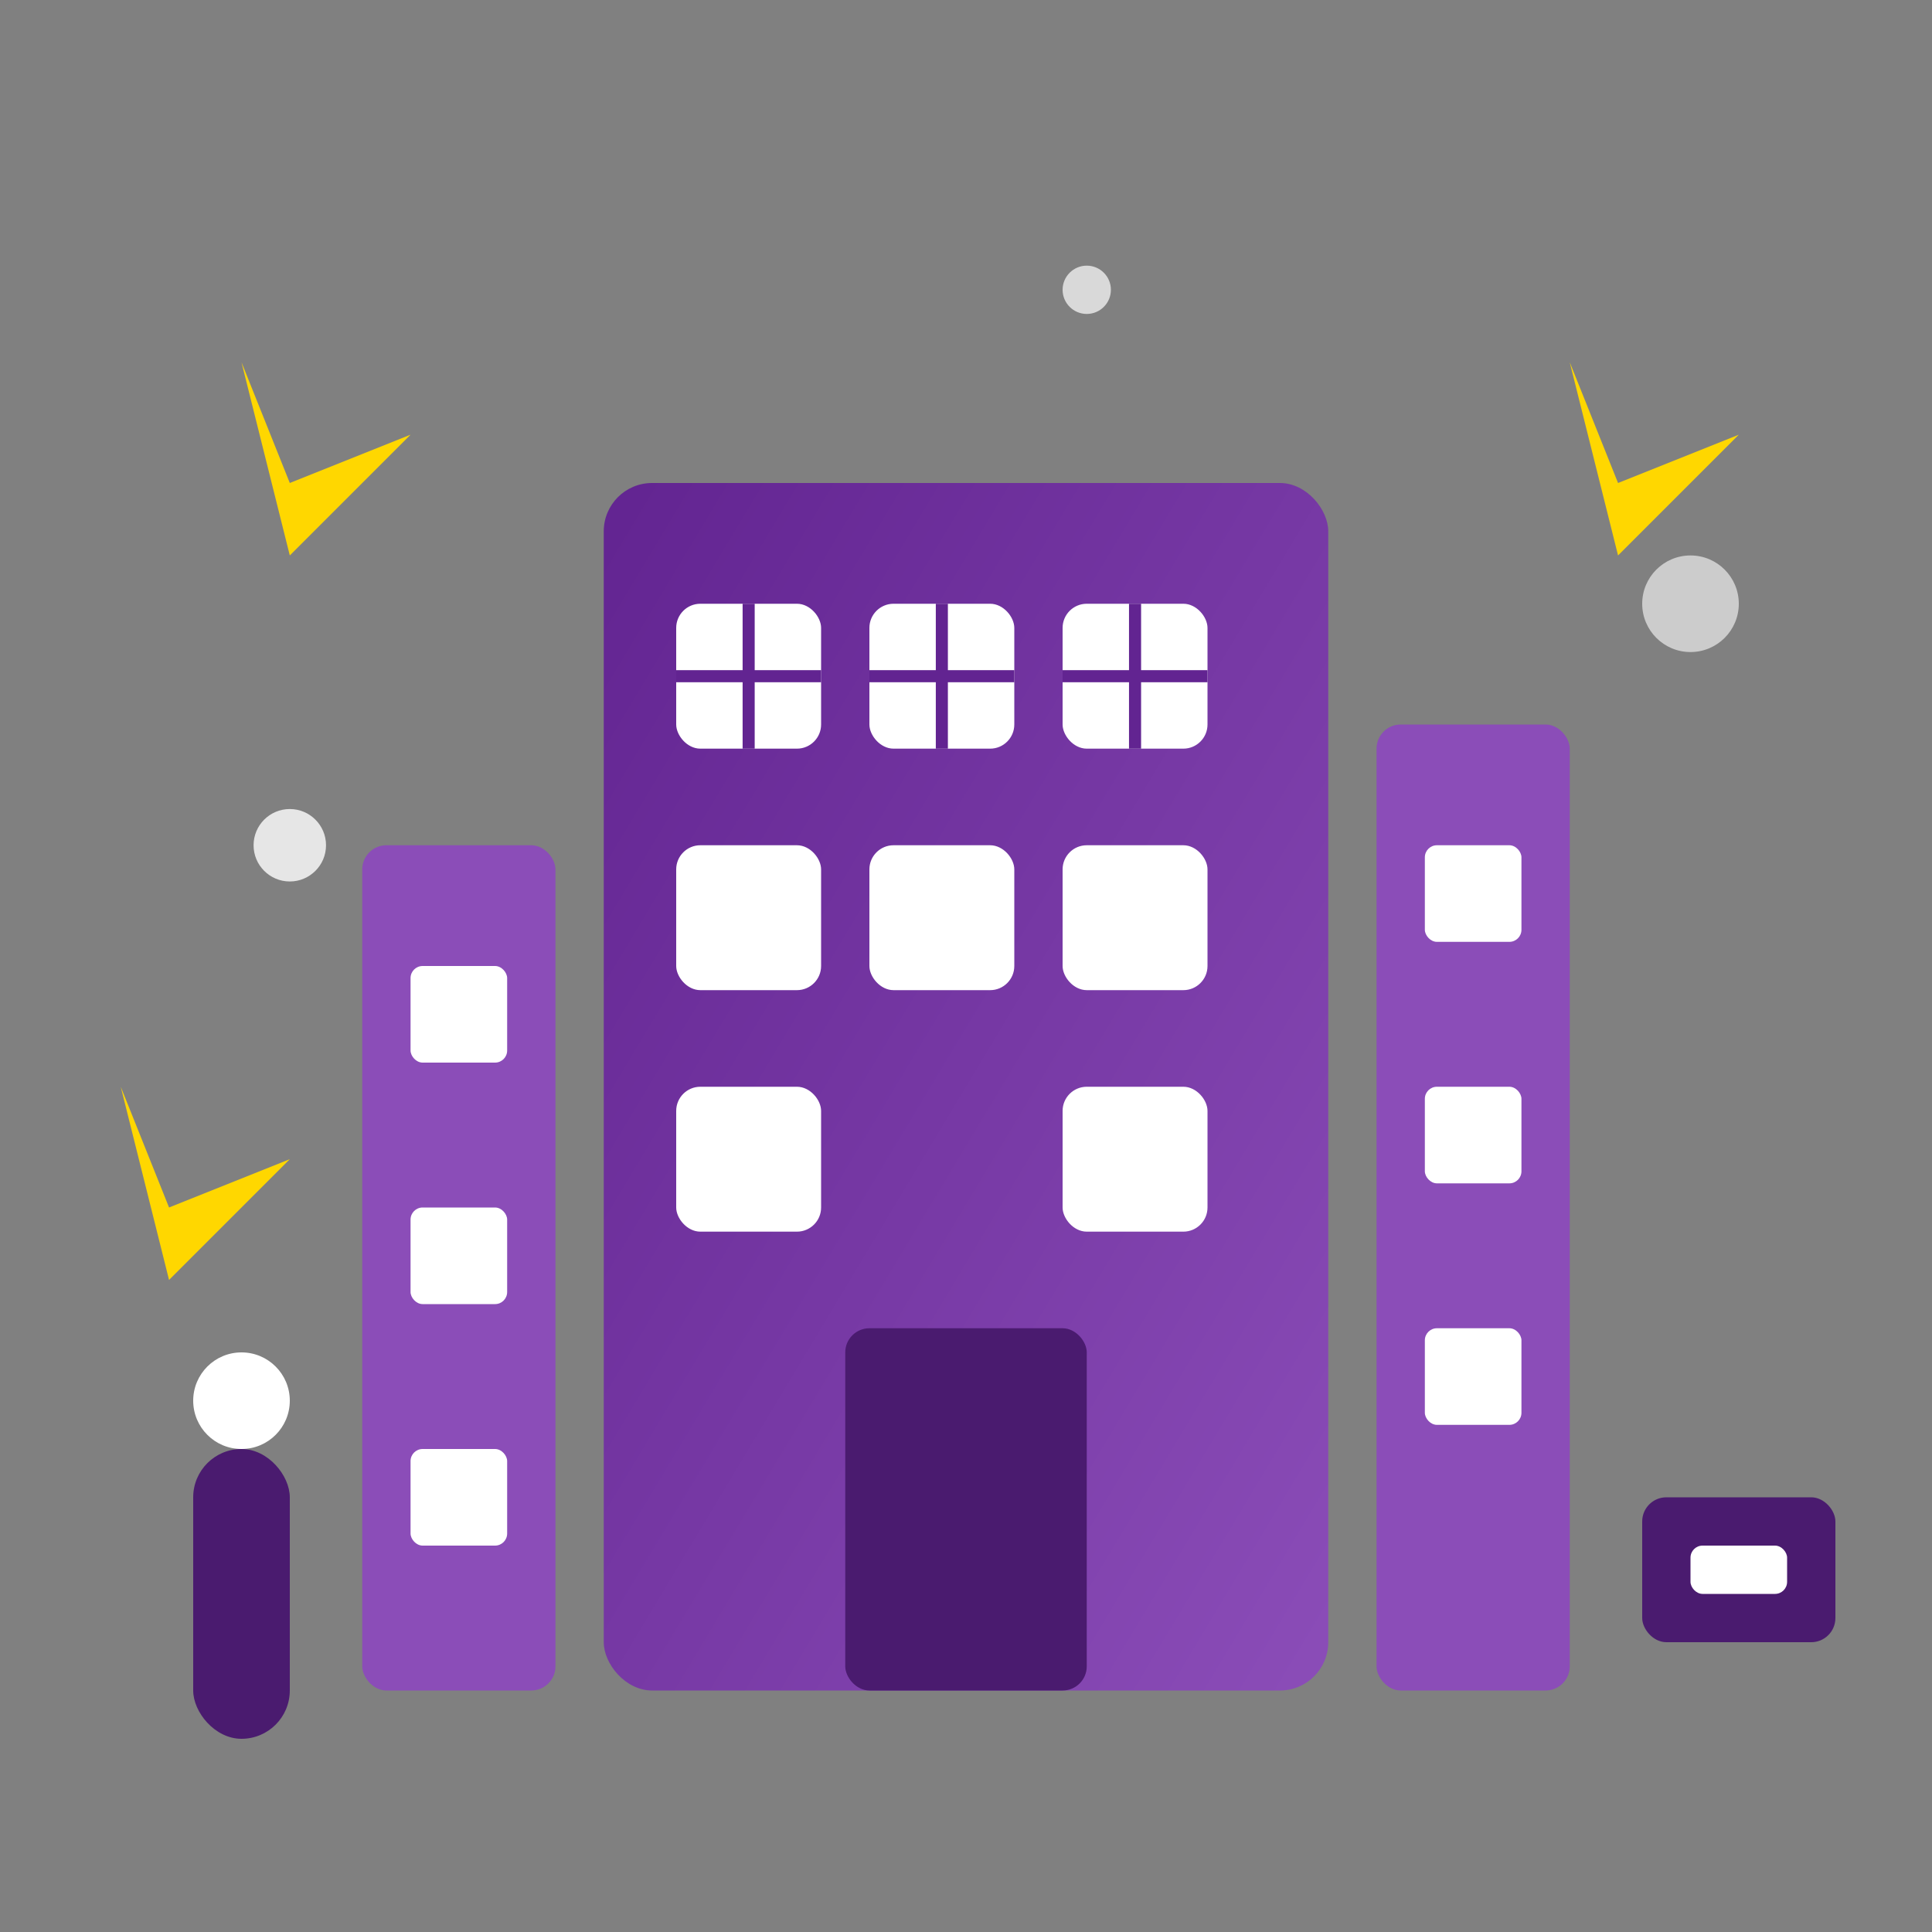
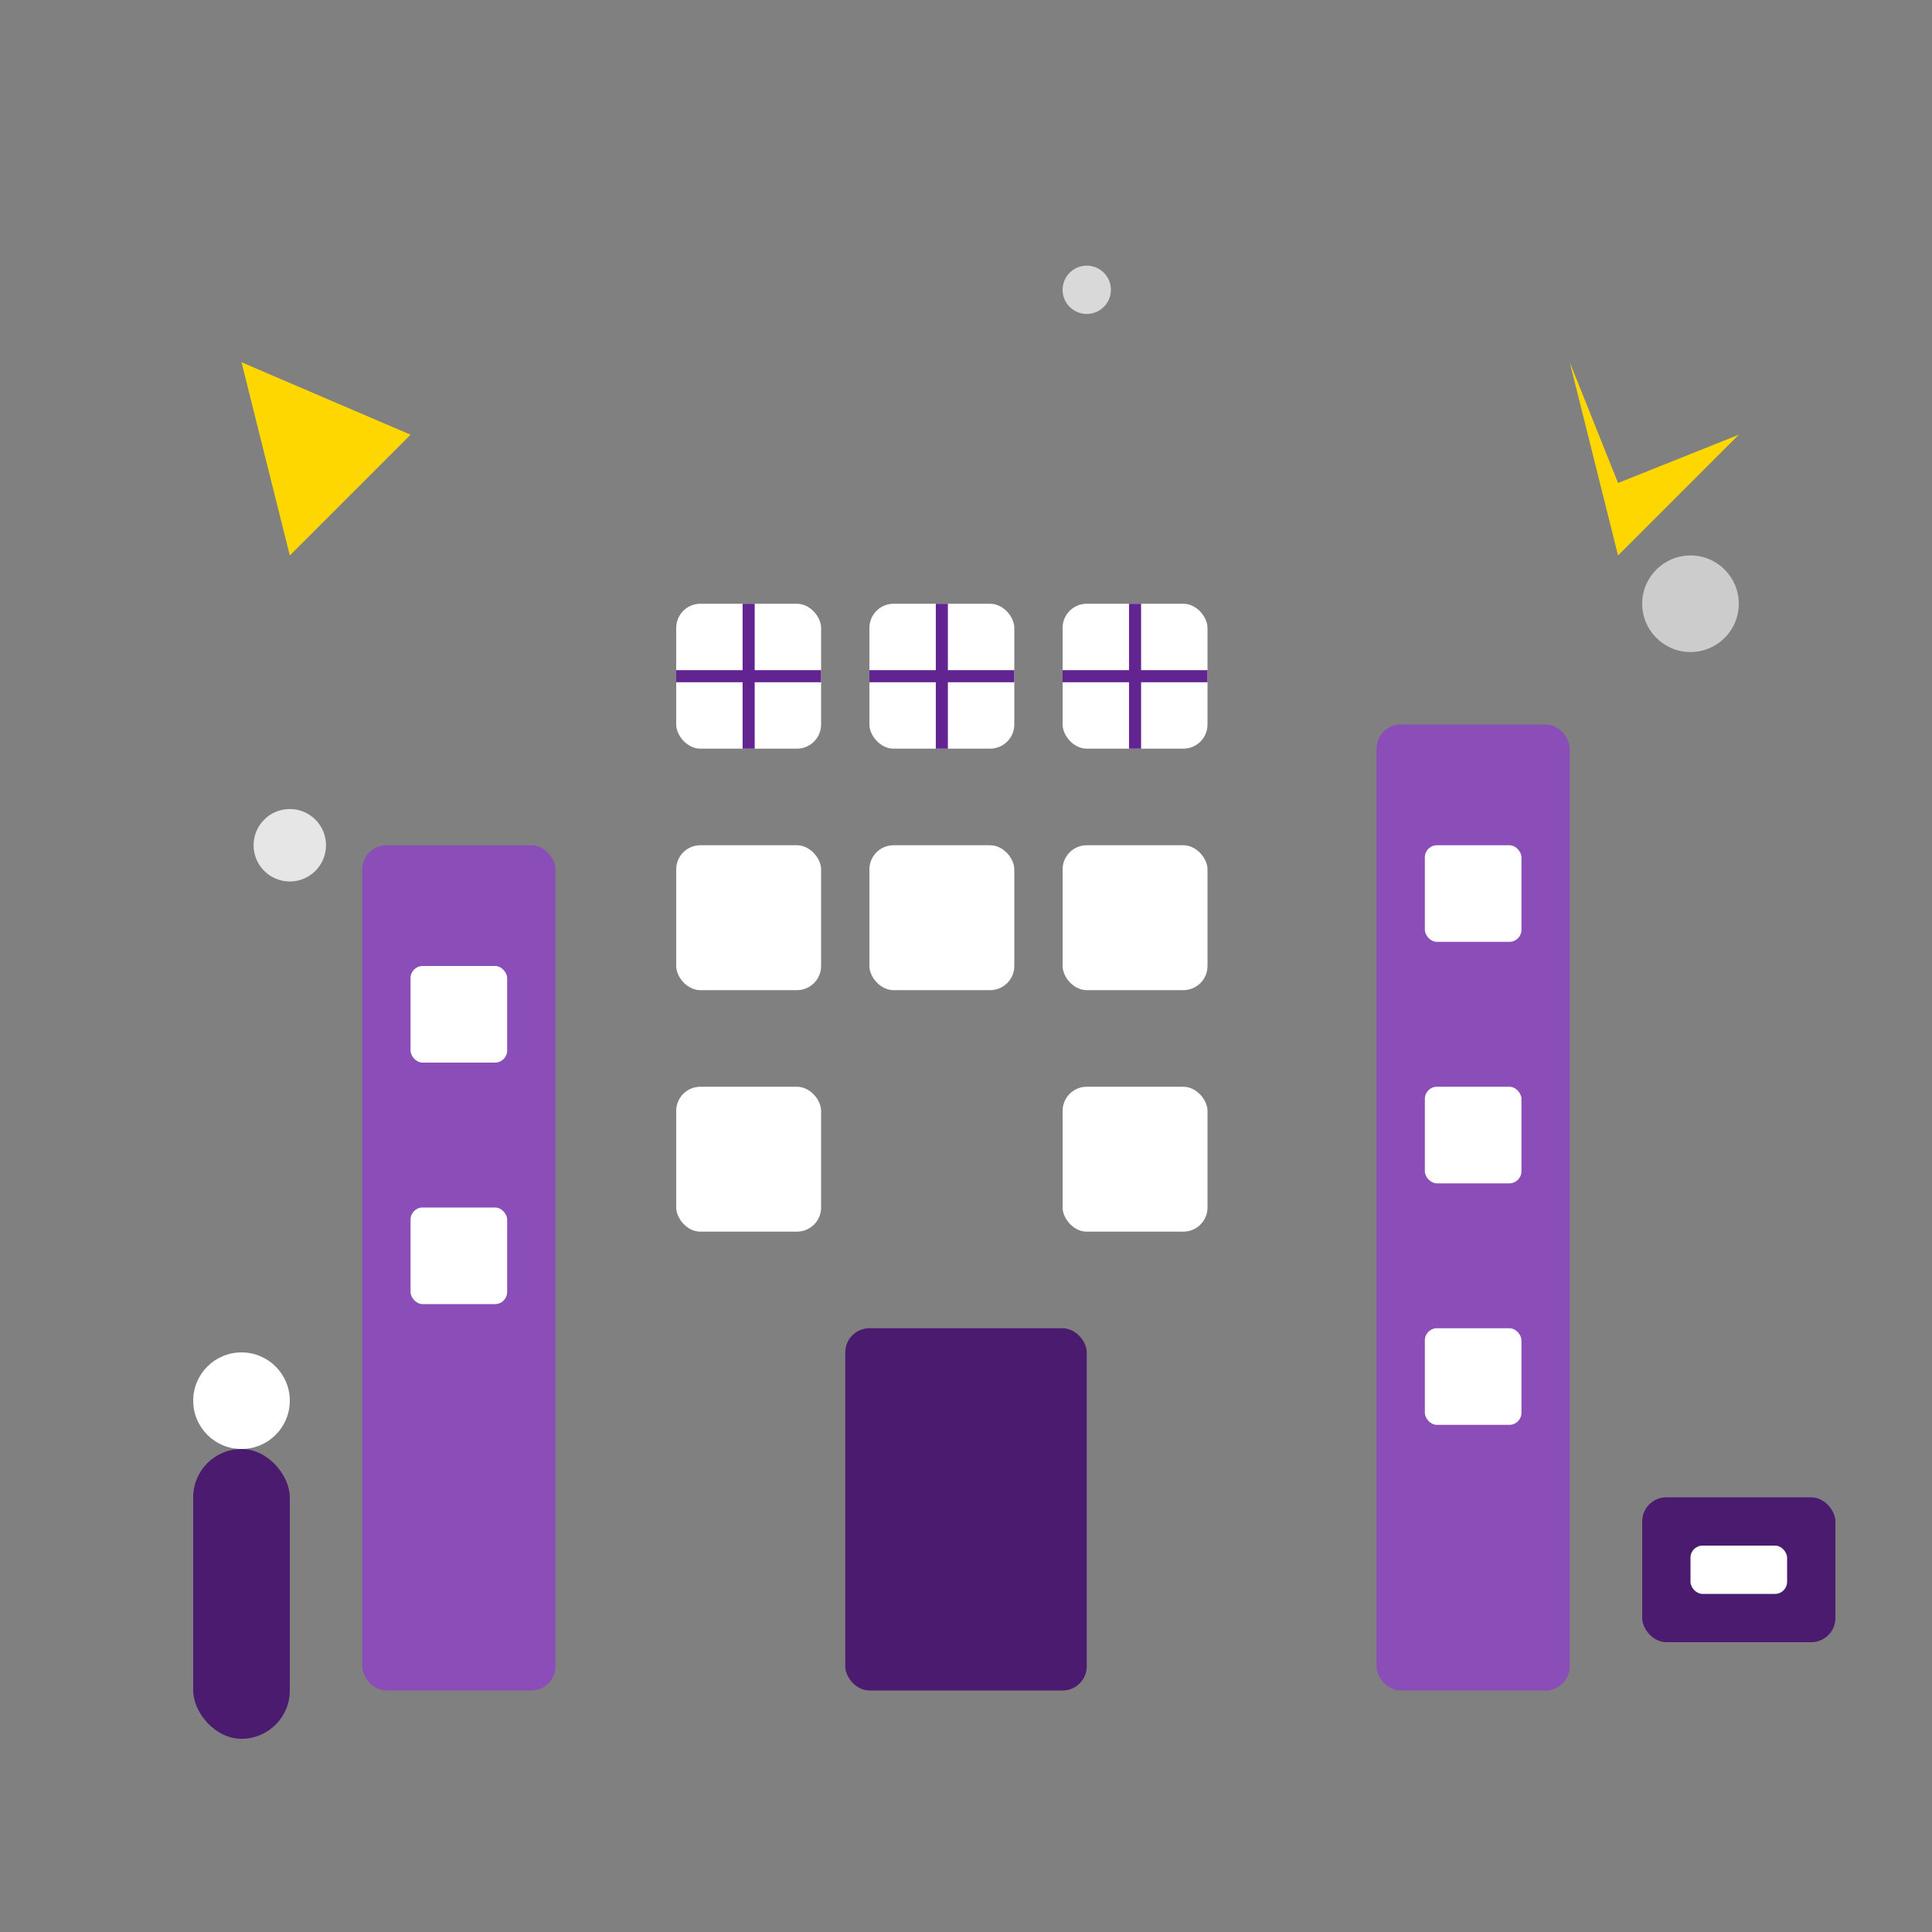
<svg xmlns="http://www.w3.org/2000/svg" width="80" height="80" viewBox="0 0 80 80">
  <rect x="0" y="0" width="80" height="80" fill="#808080" stroke="none" />
  <defs>
    <linearGradient id="buildingGrad" x1="0%" y1="0%" x2="100%" y2="100%">
      <stop offset="0%" style="stop-color:#622491;stop-opacity:1" />
      <stop offset="100%" style="stop-color:#8b4db8;stop-opacity:1" />
    </linearGradient>
  </defs>
-   <rect x="25" y="20" width="30" height="50" fill="url(#buildingGrad)" rx="2" />
  <rect x="35" y="55" width="10" height="15" fill="#4a1b6f" rx="1" />
  <rect x="28" y="25" width="6" height="6" fill="#ffffff" rx="1" />
  <rect x="36" y="25" width="6" height="6" fill="#ffffff" rx="1" />
  <rect x="44" y="25" width="6" height="6" fill="#ffffff" rx="1" />
  <rect x="28" y="35" width="6" height="6" fill="#ffffff" rx="1" />
  <rect x="36" y="35" width="6" height="6" fill="#ffffff" rx="1" />
  <rect x="44" y="35" width="6" height="6" fill="#ffffff" rx="1" />
  <rect x="28" y="45" width="6" height="6" fill="#ffffff" rx="1" />
  <rect x="44" y="45" width="6" height="6" fill="#ffffff" rx="1" />
  <line x1="31" y1="25" x2="31" y2="31" stroke="#622491" stroke-width="0.5" />
  <line x1="28" y1="28" x2="34" y2="28" stroke="#622491" stroke-width="0.5" />
  <line x1="39" y1="25" x2="39" y2="31" stroke="#622491" stroke-width="0.5" />
  <line x1="36" y1="28" x2="42" y2="28" stroke="#622491" stroke-width="0.5" />
  <line x1="47" y1="25" x2="47" y2="31" stroke="#622491" stroke-width="0.5" />
  <line x1="44" y1="28" x2="50" y2="28" stroke="#622491" stroke-width="0.5" />
  <rect x="15" y="35" width="8" height="35" fill="#8b4db8" rx="1" />
  <rect x="57" y="30" width="8" height="40" fill="#8b4db8" rx="1" />
  <rect x="17" y="40" width="4" height="4" fill="#ffffff" rx="0.5" />
  <rect x="17" y="50" width="4" height="4" fill="#ffffff" rx="0.5" />
-   <rect x="17" y="60" width="4" height="4" fill="#ffffff" rx="0.5" />
  <rect x="59" y="35" width="4" height="4" fill="#ffffff" rx="0.5" />
  <rect x="59" y="45" width="4" height="4" fill="#ffffff" rx="0.5" />
  <rect x="59" y="55" width="4" height="4" fill="#ffffff" rx="0.5" />
  <rect x="8" y="60" width="4" height="12" fill="#4a1b6f" rx="2" />
  <circle cx="10" cy="58" r="2" fill="#ffffff" />
  <rect x="68" y="62" width="8" height="6" fill="#4a1b6f" rx="1" />
  <rect x="70" y="64" width="4" height="2" fill="#ffffff" rx="0.5" />
-   <path d="M10 15 L12 20 L17 18 L12 23 L10 15 Z" fill="#ffd700" />
+   <path d="M10 15 L17 18 L12 23 L10 15 Z" fill="#ffd700" />
  <path d="M65 15 L67 20 L72 18 L67 23 L65 15 Z" fill="#ffd700" />
-   <path d="M5 45 L7 50 L12 48 L7 53 L5 45 Z" fill="#ffd700" />
  <circle cx="12" cy="35" r="1.5" fill="#ffffff" opacity="0.8" />
  <circle cx="70" cy="25" r="2" fill="#ffffff" opacity="0.6" />
  <circle cx="45" cy="12" r="1" fill="#ffffff" opacity="0.7" />
</svg>